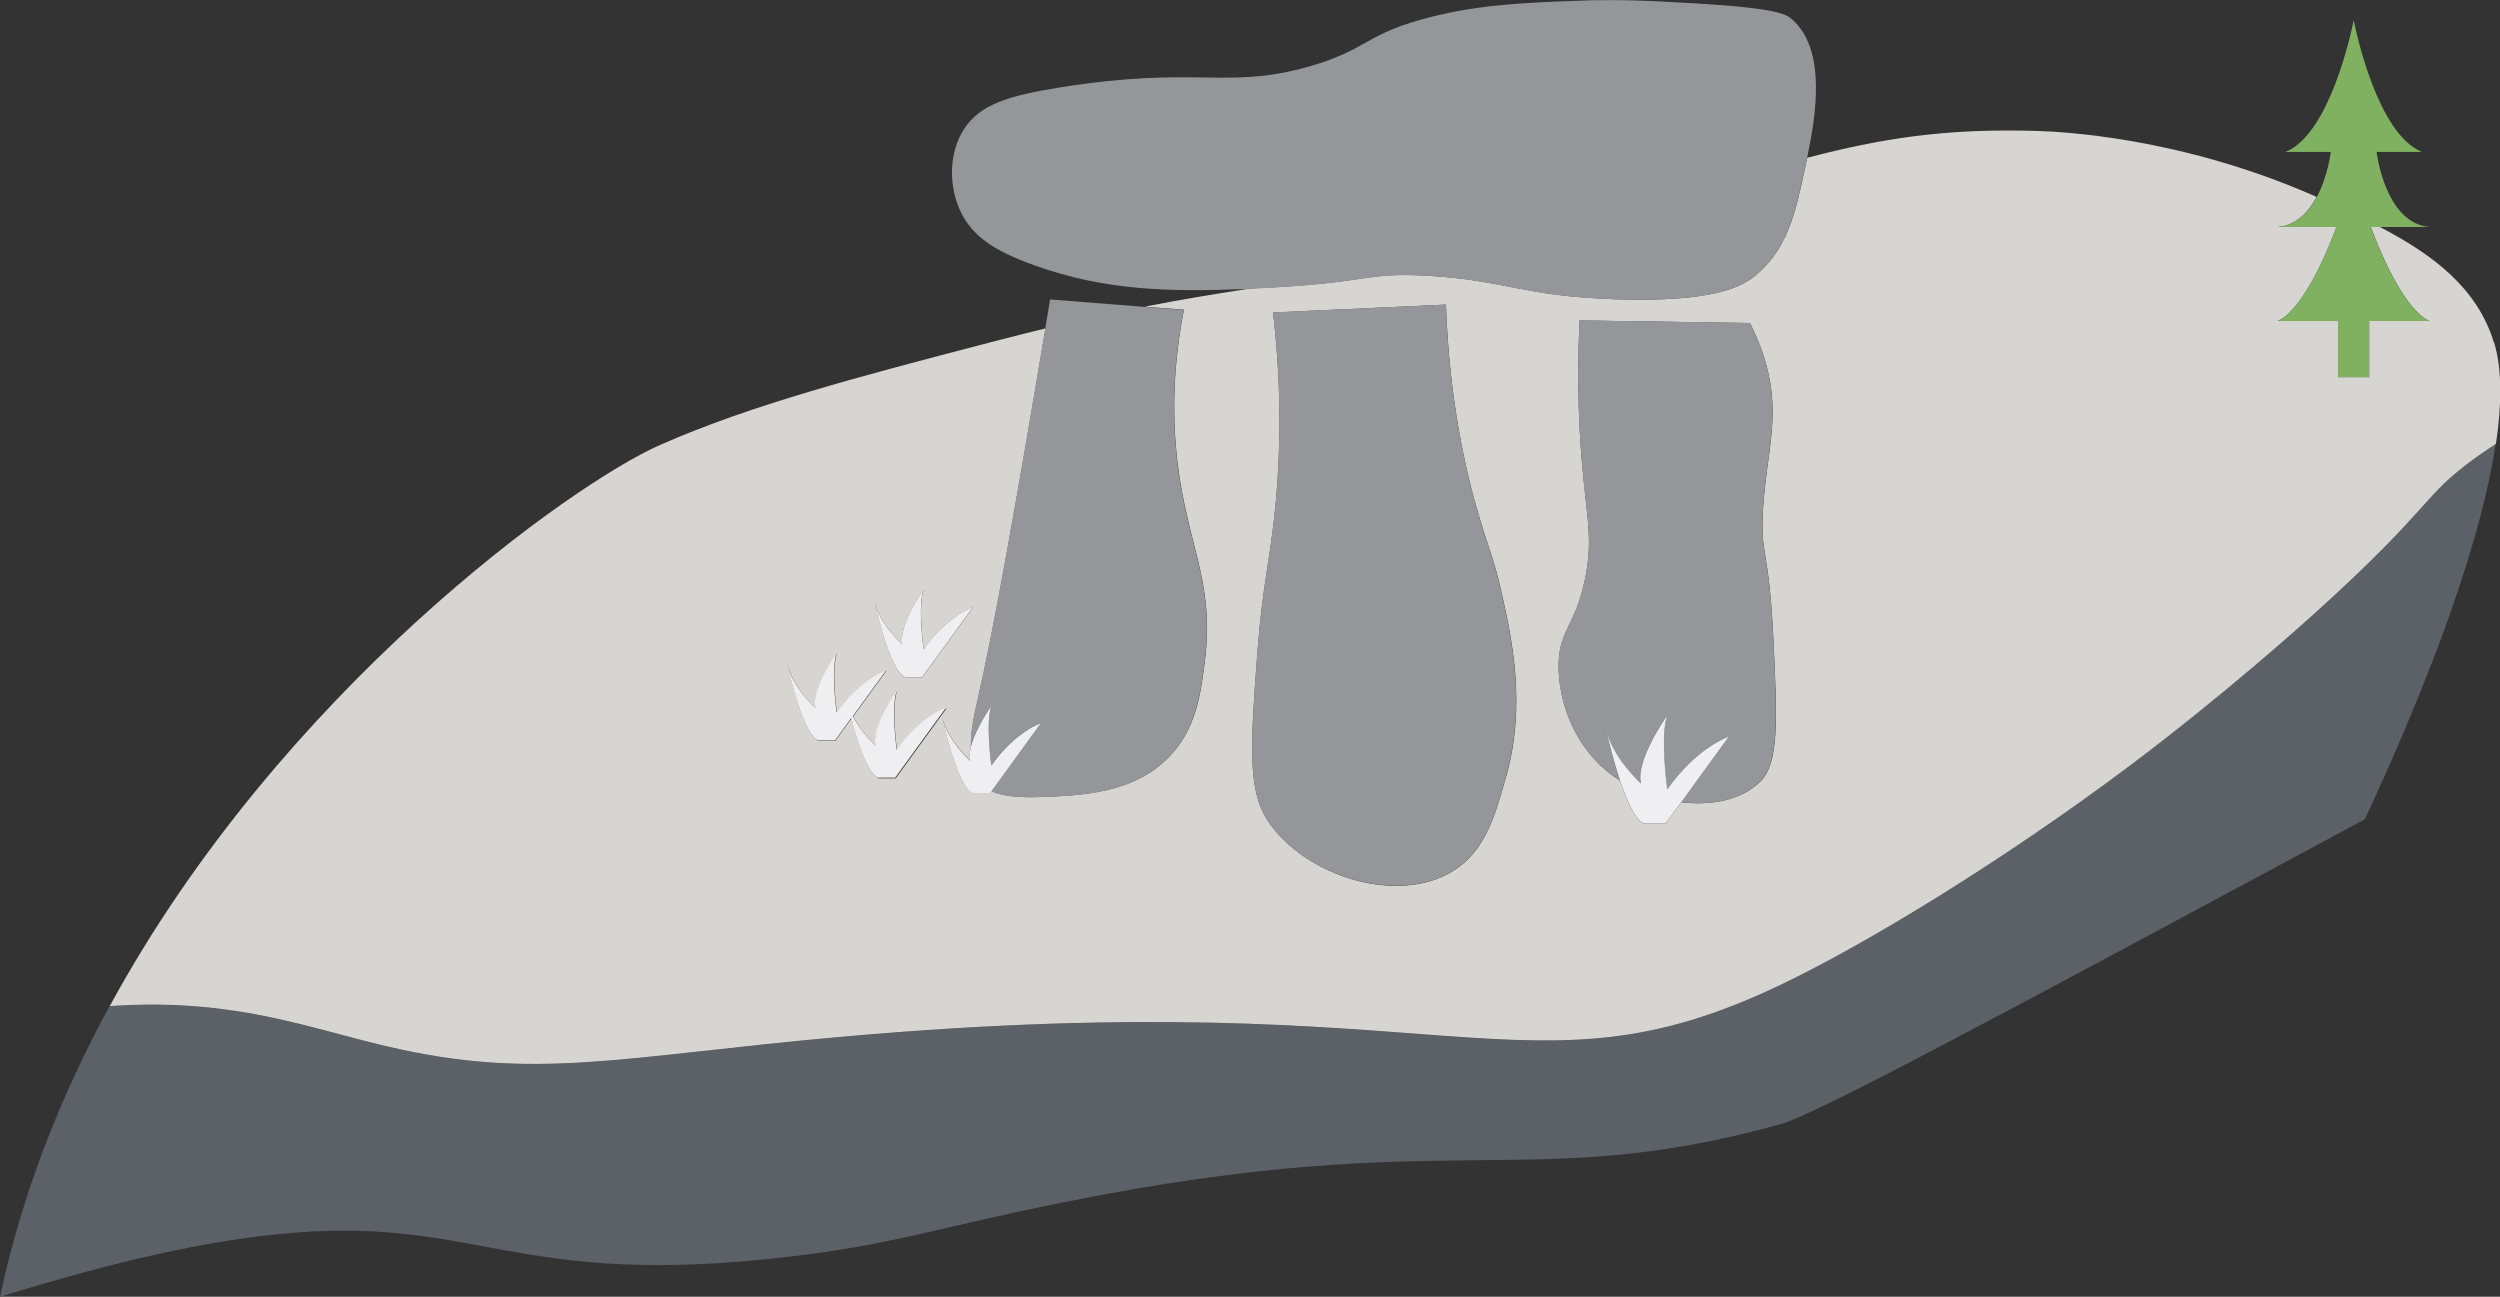
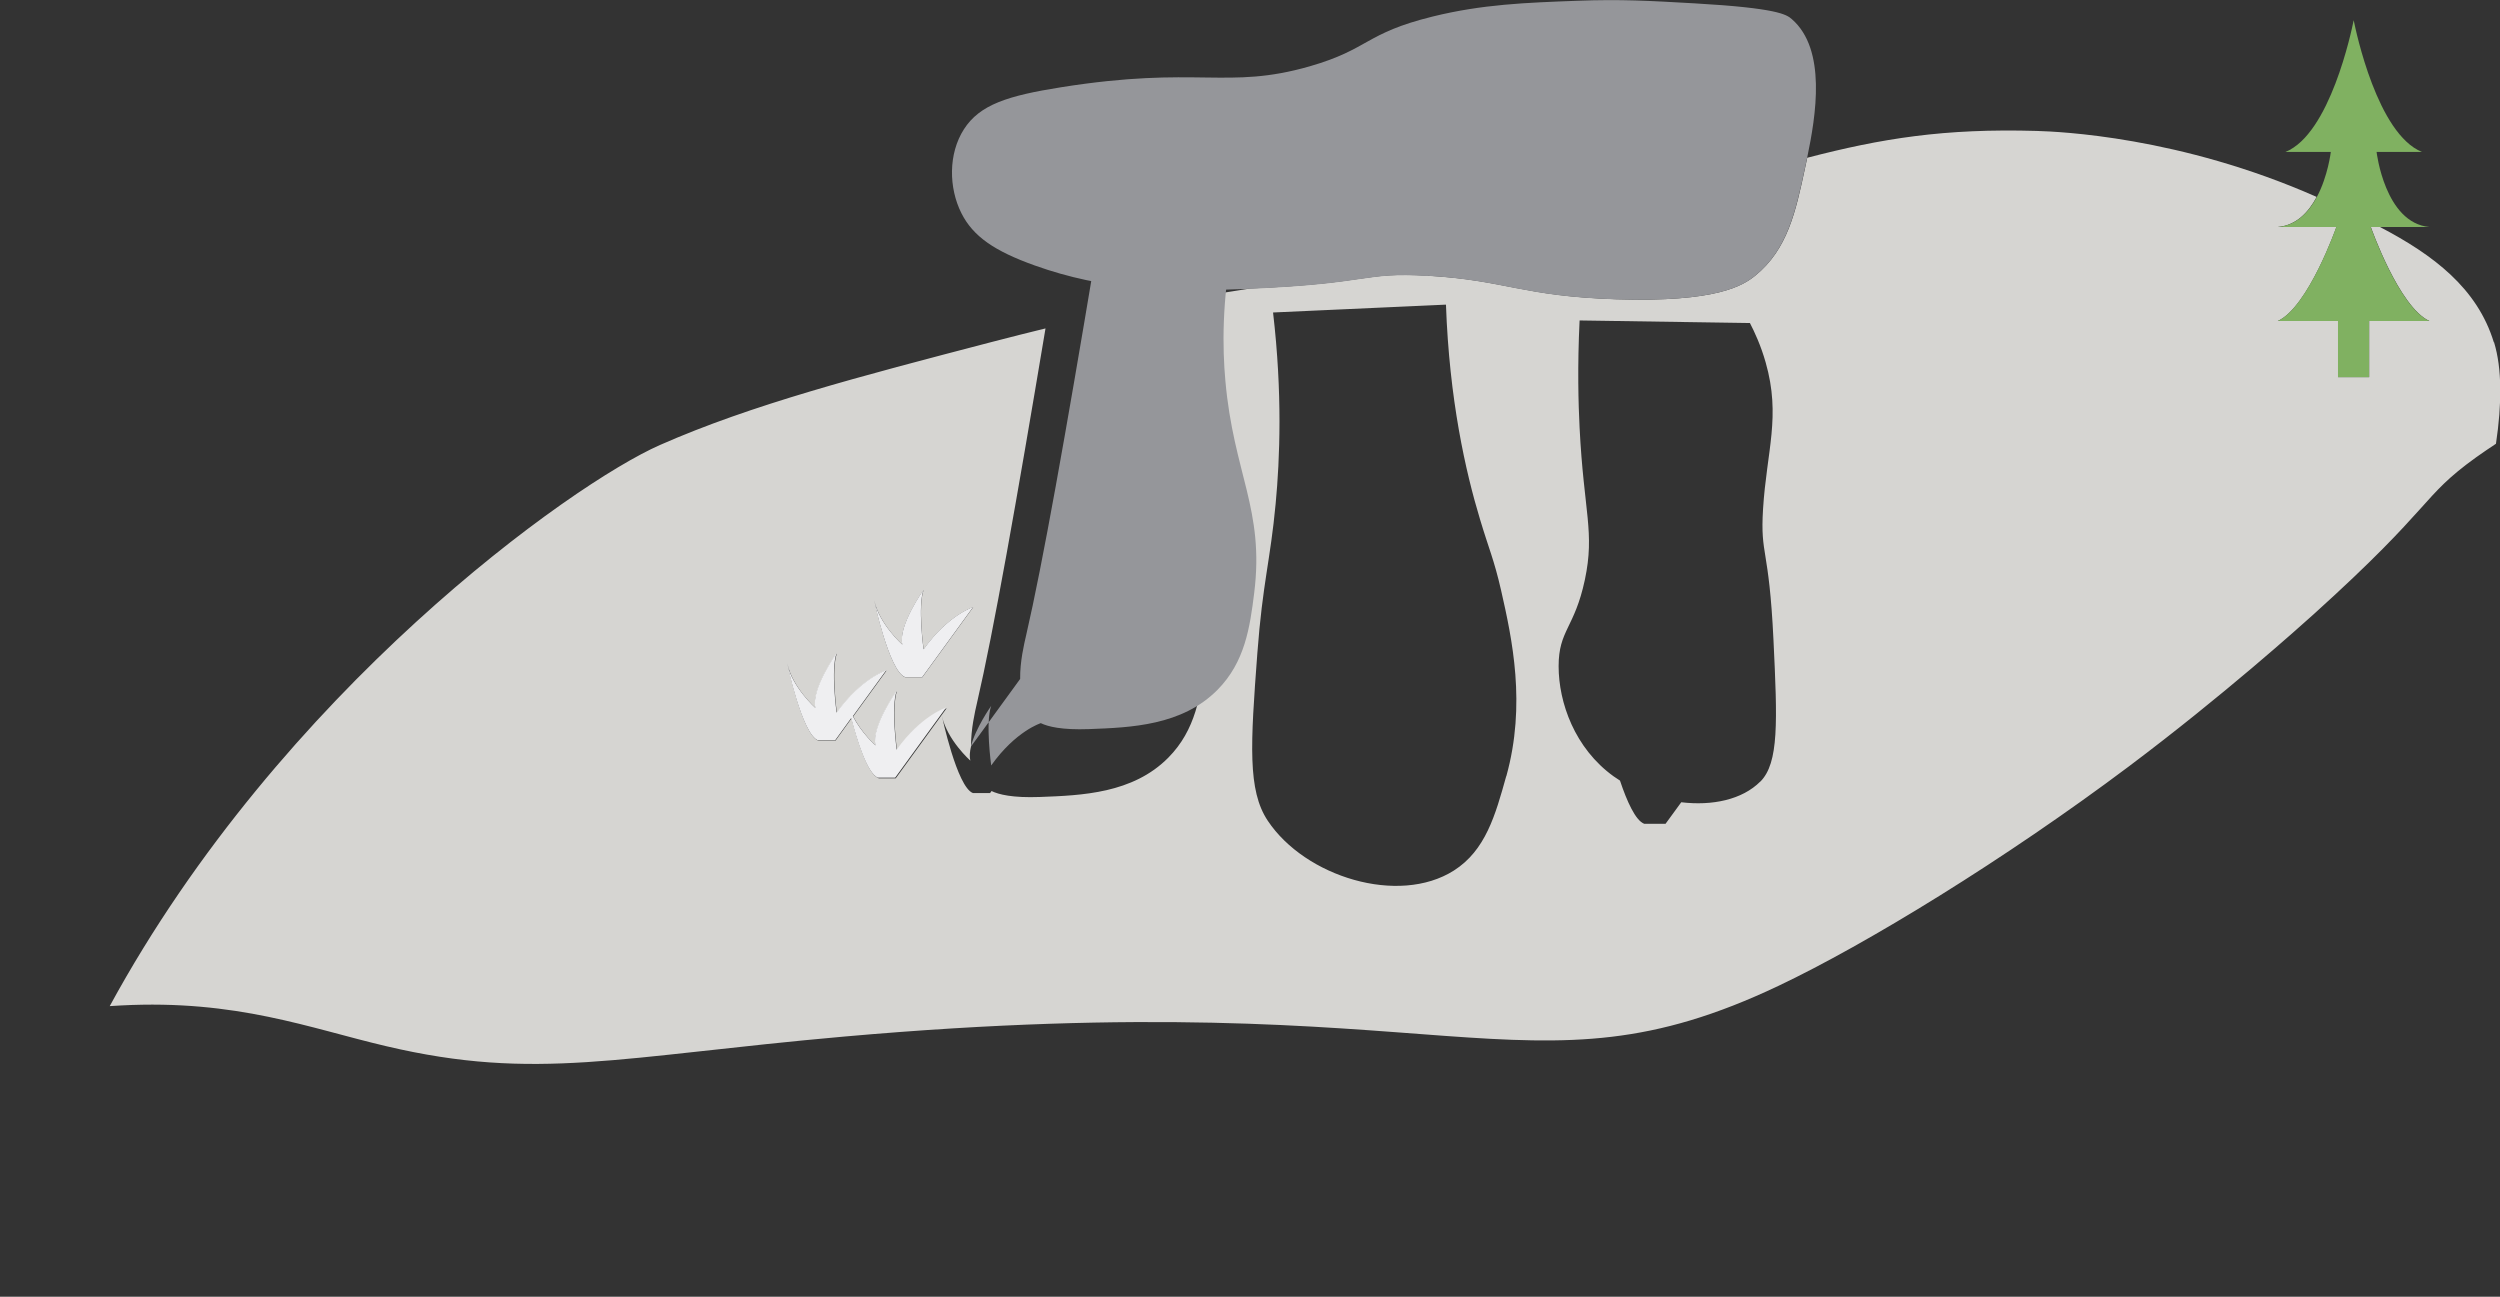
<svg xmlns="http://www.w3.org/2000/svg" id="Capa_2" data-name="Capa 2" viewBox="0 0 222.81 115.57">
  <rect x="0" y="0" width="222.81" height="115.57" fill="#333333" stroke="none" />
  <defs>
    <style>
      .cls-1 {
        fill: #95969a;
      }

      .cls-2 {
        fill: #d6d5d2;
      }

      .cls-3 {
        fill: #80b161;
      }

      .cls-4 {
        fill: #efeff1;
      }

      .cls-5 {
        fill: #5c6167;
      }
    </style>
  </defs>
  <g id="Capa_1-2" data-name="Capa 1">
    <g>
-       <path class="cls-5" d="m206.2,54.74c-1.27,1.15-8.06,7.24-16.48,13.57-11.06,8.31-23.42,15.86-31.25,19.57-22.52,10.68-28.85-.3-83.22,4.51-20.07,1.78-27.49,4.01-40.85.86-6.83-1.61-13.29-4.17-23.64-3.63-.34.02-.67.04-1,.06-4.31,7.91-7.77,16.58-9.76,25.89,8.24-2.54,16.81-4.77,24.69-5.57,18-1.83,20.77,4.96,45.82,1.98,8.32-.99,11.94-2.2,20.62-4.07,37.89-8.17,44.07-1.24,67.53-7.71,3.15-.87,19.06-9.41,50.76-26.46.45-.24.9-.48,1.34-.72,4.3-9.2,10.13-23.12,11.66-33.46-.59.38-1.18.78-1.77,1.21-5,3.6-3.62,4.19-14.46,13.97Z" />
      <path class="cls-2" d="m222.26,30.51c-1.47-4.83-5.39-7.79-10.15-10.28h-.81s2.5,7.13,5.22,8.38h-5.37v5h-2.77v-5h-5.37c2.72-1.25,5.22-8.38,5.22-8.38h-5.22c1.66-.15,2.75-1.34,3.46-2.68-12.21-5.4-22.99-5.82-24.94-5.88-8.26-.24-13.84.67-20.46,2.39-.07.33-.14.65-.2.94-.82,3.84-1.55,7.23-4.44,9.57-1.09.88-3.43,2.39-12.38,2.1-8.38-.27-9.85-1.7-16.81-2.1-5.88-.34-4.85.67-15.8,1.14-3.05.48-5.95.94-9.42,1.62,1.17.09,2.33.18,3.5.27-1.03,5.26-.96,9.49-.7,12.38.73,8.28,3.5,11.49,2.57,18.91-.38,3.06-.81,6.16-3.27,8.64-3.16,3.19-7.71,3.36-11.44,3.5-2.44.09-3.67-.22-4.31-.53l-.13.18h-1.53c-1.42-.53-2.77-6.9-2.77-6.9.47,2.18,2.54,4.01,2.54,4.01-.09-.36-.05-.79.06-1.25-.01-1.55.35-3.1.54-3.92,1.47-6.35,3.51-17.86,6.1-33.35-1.49.36-3.09.77-4.83,1.22-11.72,3.06-21.36,5.57-29.53,9.17-7.86,3.46-33.75,21.92-49.04,50.01.33-.02.67-.04,1-.06,10.34-.54,16.81,2.03,23.64,3.63,13.36,3.15,20.77.92,40.85-.86,54.37-4.81,60.7,6.17,83.22-4.51,7.83-3.71,20.19-11.27,31.25-19.57,8.43-6.33,15.21-12.43,16.48-13.57,10.84-9.79,9.46-10.37,14.46-13.97.59-.42,1.18-.82,1.77-1.21.53-3.55.55-6.68-.17-9.05Zm-141.83,26.95c-.41-1.65,1.89-4.89,1.89-4.89-.53,1.47,0,5.31,0,5.31,2.18-3.07,4.42-3.77,4.42-3.77l-4.54,6.25h-1.53c-1.42-.53-2.77-6.9-2.77-6.9.47,2.18,2.54,4.01,2.54,4.01Zm-2.15,11.88c-.96-.36-1.89-3.39-2.39-5.31l-1.43,1.98h-1.53c-1.42-.53-2.77-6.9-2.77-6.9.47,2.18,2.54,4.01,2.54,4.01-.41-1.65,1.89-4.89,1.89-4.89-.53,1.47,0,5.31,0,5.31,2.18-3.07,4.42-3.77,4.42-3.77l-2.97,4.09c.78,1.51,2.02,2.61,2.02,2.61-.41-1.65,1.89-4.89,1.89-4.89-.53,1.47,0,5.31,0,5.31,2.18-3.07,4.42-3.77,4.42-3.77l-4.54,6.25h-1.53Zm55.96-.16c-.97,3.48-1.84,6.61-4.67,8.41-4.92,3.12-13.24.57-16.58-4.44-1.81-2.71-1.54-6.83-.93-14.94.47-6.27,1.16-8.27,1.63-13.31.38-4.03.61-9.83-.23-17.05,5.14-.23,10.27-.47,15.41-.7.3,8.47,1.74,14.85,3.04,19.15.79,2.64,1.24,3.55,1.87,6.3.99,4.35,2.25,10.17.47,16.58Zm22.65.47c-1.62,1.63-4.3,2.18-7.05,1.85l-1.4,1.92h-1.9c-.78-.29-1.55-2.02-2.16-3.85-.19-.12-.38-.25-.57-.38-3.47-2.5-4.9-6.58-4.9-9.81,0-3.23,1.42-3.39,2.34-7.71.9-4.26-.09-6-.47-13.54-.11-2.15-.2-5.46,0-9.57,5.06.08,10.12.16,15.18.23.41.79.97,1.99,1.4,3.5,1.38,4.83.09,7.9-.23,13.08-.26,4.23.53,3.25.93,11.68.35,7.27.49,10.94-1.17,12.61Z" />
      <path class="cls-1" d="m127.23,24.58c6.96.41,8.44,1.84,16.81,2.1,8.95.28,11.29-1.22,12.38-2.1,2.89-2.34,3.61-5.74,4.44-9.57.06-.29.13-.61.2-.94.79-3.78,1.75-9.66-1.37-12.37-.47-.41-1.3-.98-8.64-1.4-4.05-.23-6.59-.38-10.51-.23-4.55.17-8.41.31-12.84,1.4-6.09,1.5-5.63,2.9-10.97,4.44-7.39,2.12-9.94-.08-22.18,1.87-4.72.75-7.23,1.54-8.64,3.74-1.4,2.18-1.36,5.22-.23,7.47,1.04,2.08,2.96,3.39,6.54,4.67,6.21,2.22,11.91,2.37,18.68,2.1.19,0,.37-.02.55-.02,10.95-.47,9.92-1.49,15.8-1.14Z" />
-       <path class="cls-1" d="m86.52,66.56c.41-1.66,1.82-3.65,1.82-3.65-.53,1.47,0,5.31,0,5.31,2.18-3.07,4.42-3.77,4.42-3.77l-4.41,6.07c.64.31,1.87.62,4.31.53,3.73-.14,8.28-.31,11.44-3.5,2.45-2.48,2.89-5.58,3.27-8.64.93-7.43-1.84-10.64-2.57-18.91-.26-2.88-.33-7.11.7-12.38-1.17-.09-2.33-.18-3.5-.27-2.8-.22-5.61-.44-8.41-.66-.15.88-.29,1.75-.44,2.62-2.59,15.49-4.63,26.99-6.1,33.35-.19.82-.56,2.37-.54,3.92Z" />
-       <path class="cls-1" d="m131.9,46.29c-1.29-4.3-2.74-10.68-3.04-19.15-5.14.23-10.27.47-15.41.7.84,7.21.61,13.02.23,17.05-.48,5.04-1.16,7.04-1.63,13.31-.61,8.12-.88,12.23.93,14.94,3.34,5.01,11.66,7.55,16.58,4.44,2.83-1.79,3.7-4.93,4.67-8.41,1.78-6.41.52-12.23-.47-16.58-.63-2.76-1.08-3.66-1.87-6.3Z" />
-       <path class="cls-1" d="m157.12,45.36c.32-5.18,1.61-8.24.23-13.08-.43-1.52-.99-2.71-1.4-3.5-5.06-.08-10.12-.16-15.18-.23-.2,4.12-.11,7.42,0,9.57.38,7.54,1.37,9.28.47,13.54-.91,4.32-2.34,4.48-2.34,7.71,0,3.23,1.43,7.31,4.9,9.81.18.13.37.26.57.38-.76-2.28-1.28-4.71-1.28-4.71.59,2.71,3.15,4.98,3.15,4.98-.51-2.05,2.34-6.08,2.34-6.08-.66,1.83,0,6.59,0,6.59,2.71-3.81,5.49-4.69,5.49-4.69l-4.24,5.84c2.74.34,5.43-.21,7.05-1.85,1.65-1.67,1.51-5.34,1.17-12.61-.4-8.43-1.2-7.45-.93-11.68Z" />
-       <path class="cls-4" d="m88.35,68.22s-.53-3.83,0-5.31c0,0-1.41,1.99-1.82,3.65-.11.46-.15.89-.06,1.25,0,0-2.06-1.83-2.54-4.01,0,0,1.36,6.37,2.77,6.9h1.53l.13-.18,4.41-6.07s-2.24.71-4.42,3.77Z" />
-       <path class="cls-4" d="m148.59,70.34s-.66-4.76,0-6.59c0,0-2.86,4.03-2.34,6.08,0,0-2.56-2.27-3.15-4.98,0,0,.52,2.43,1.28,4.71.61,1.83,1.38,3.56,2.16,3.85h1.9l1.4-1.92,4.24-5.84s-2.78.88-5.49,4.69Z" />
+       <path class="cls-1" d="m86.52,66.56c.41-1.66,1.82-3.65,1.82-3.65-.53,1.47,0,5.31,0,5.31,2.18-3.07,4.42-3.77,4.42-3.77c.64.31,1.87.62,4.31.53,3.73-.14,8.28-.31,11.44-3.5,2.45-2.48,2.89-5.58,3.27-8.64.93-7.43-1.84-10.64-2.57-18.91-.26-2.88-.33-7.11.7-12.38-1.17-.09-2.33-.18-3.5-.27-2.8-.22-5.61-.44-8.41-.66-.15.88-.29,1.75-.44,2.62-2.59,15.49-4.63,26.99-6.1,33.35-.19.82-.56,2.37-.54,3.92Z" />
      <path class="cls-4" d="m79.92,66.86s-.53-3.83,0-5.31c0,0-2.3,3.24-1.89,4.89,0,0-1.24-1.1-2.02-2.61l2.97-4.09s-2.24.71-4.42,3.77c0,0-.53-3.83,0-5.31,0,0-2.3,3.24-1.89,4.89,0,0-2.06-1.83-2.54-4.01,0,0,1.36,6.37,2.77,6.9h1.53l1.43-1.98c.5,1.92,1.43,4.95,2.39,5.31h1.53l4.54-6.25s-2.24.71-4.42,3.77Z" />
      <path class="cls-4" d="m80.66,60.35h1.53l4.54-6.25s-2.24.71-4.42,3.77c0,0-.53-3.83,0-5.31,0,0-2.3,3.24-1.89,4.89,0,0-2.06-1.83-2.54-4.01,0,0,1.36,6.37,2.77,6.9Z" />
      <path class="cls-3" d="m203,20.23h5.22s-2.5,7.13-5.22,8.38h5.37v5h2.77v-5h5.37c-2.72-1.25-5.22-8.38-5.22-8.38h5.22c-3.97-.37-4.7-6.69-4.7-6.69h4.04c-3.96-1.6-5.88-10.74-6.08-11.74v-.09s0,.02,0,.05c0-.03,0-.05,0-.05v.09c-.2,1-2.12,10.14-6.08,11.74h4.04s-.25,2.15-1.24,4.01c-.71,1.33-1.8,2.53-3.46,2.68Z" />
    </g>
  </g>
</svg>